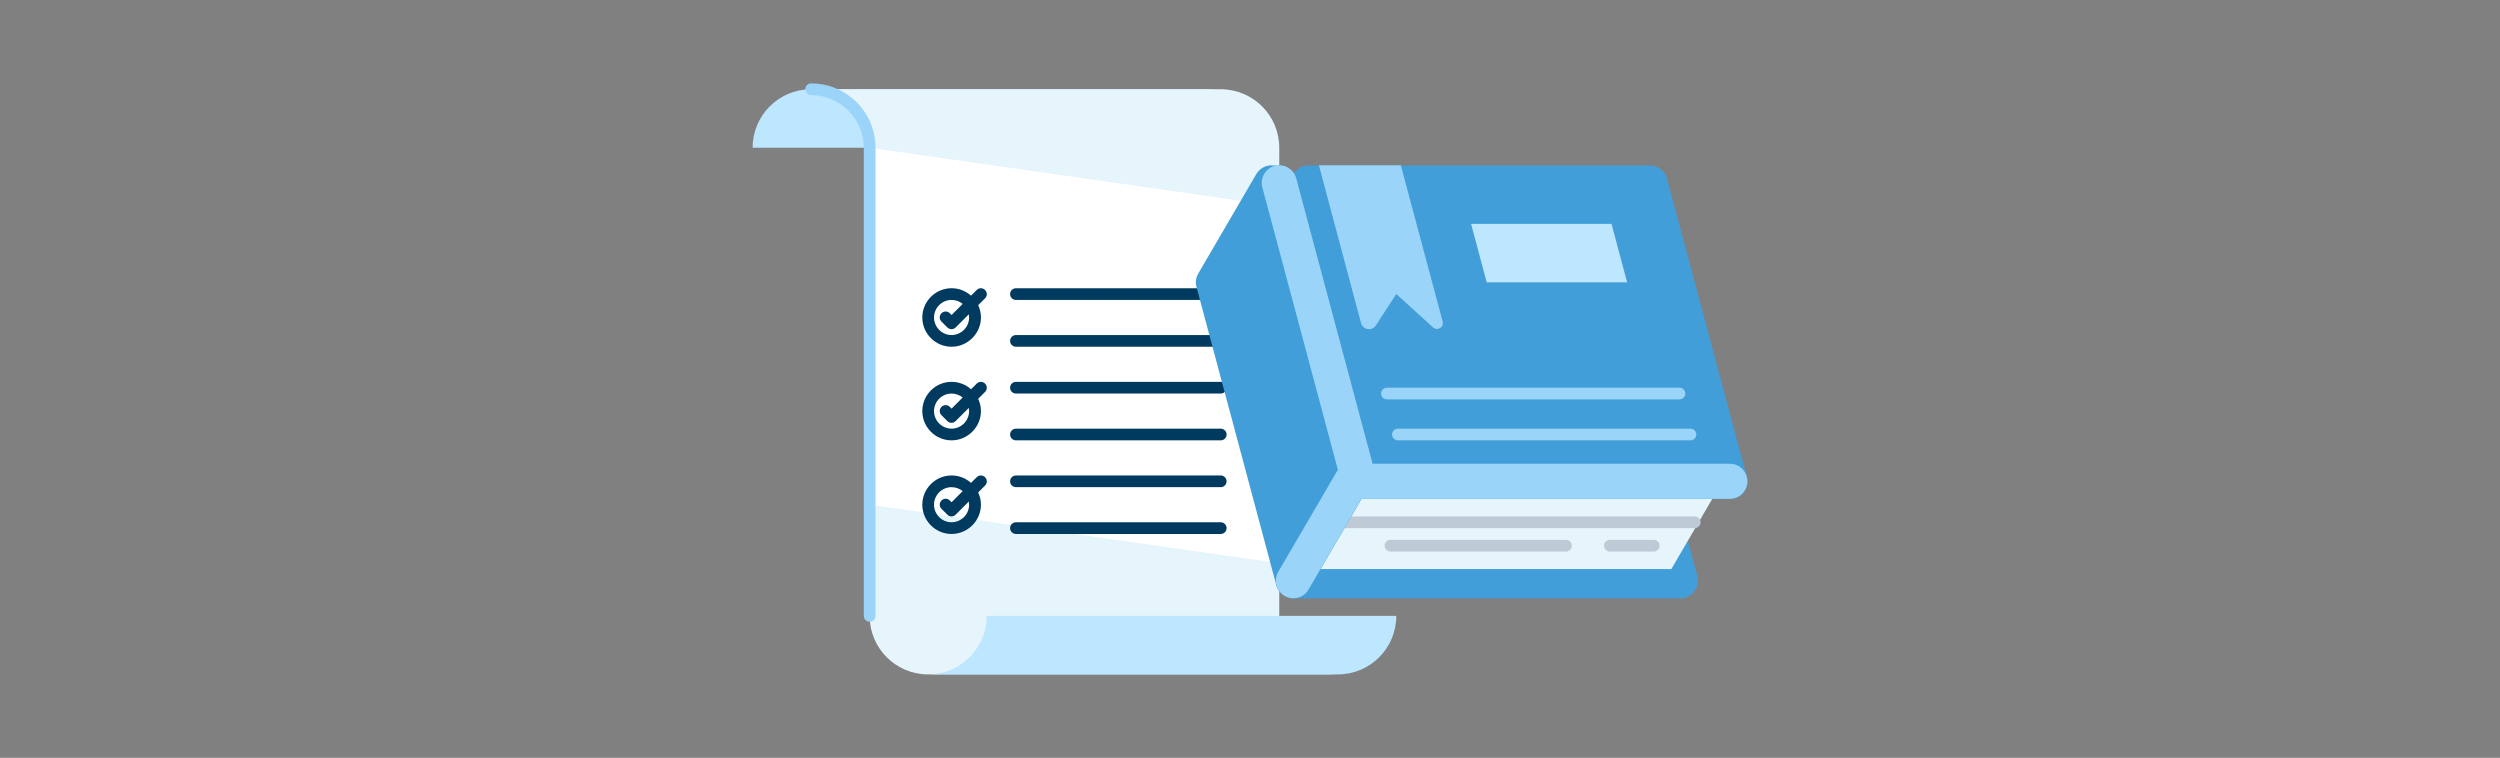
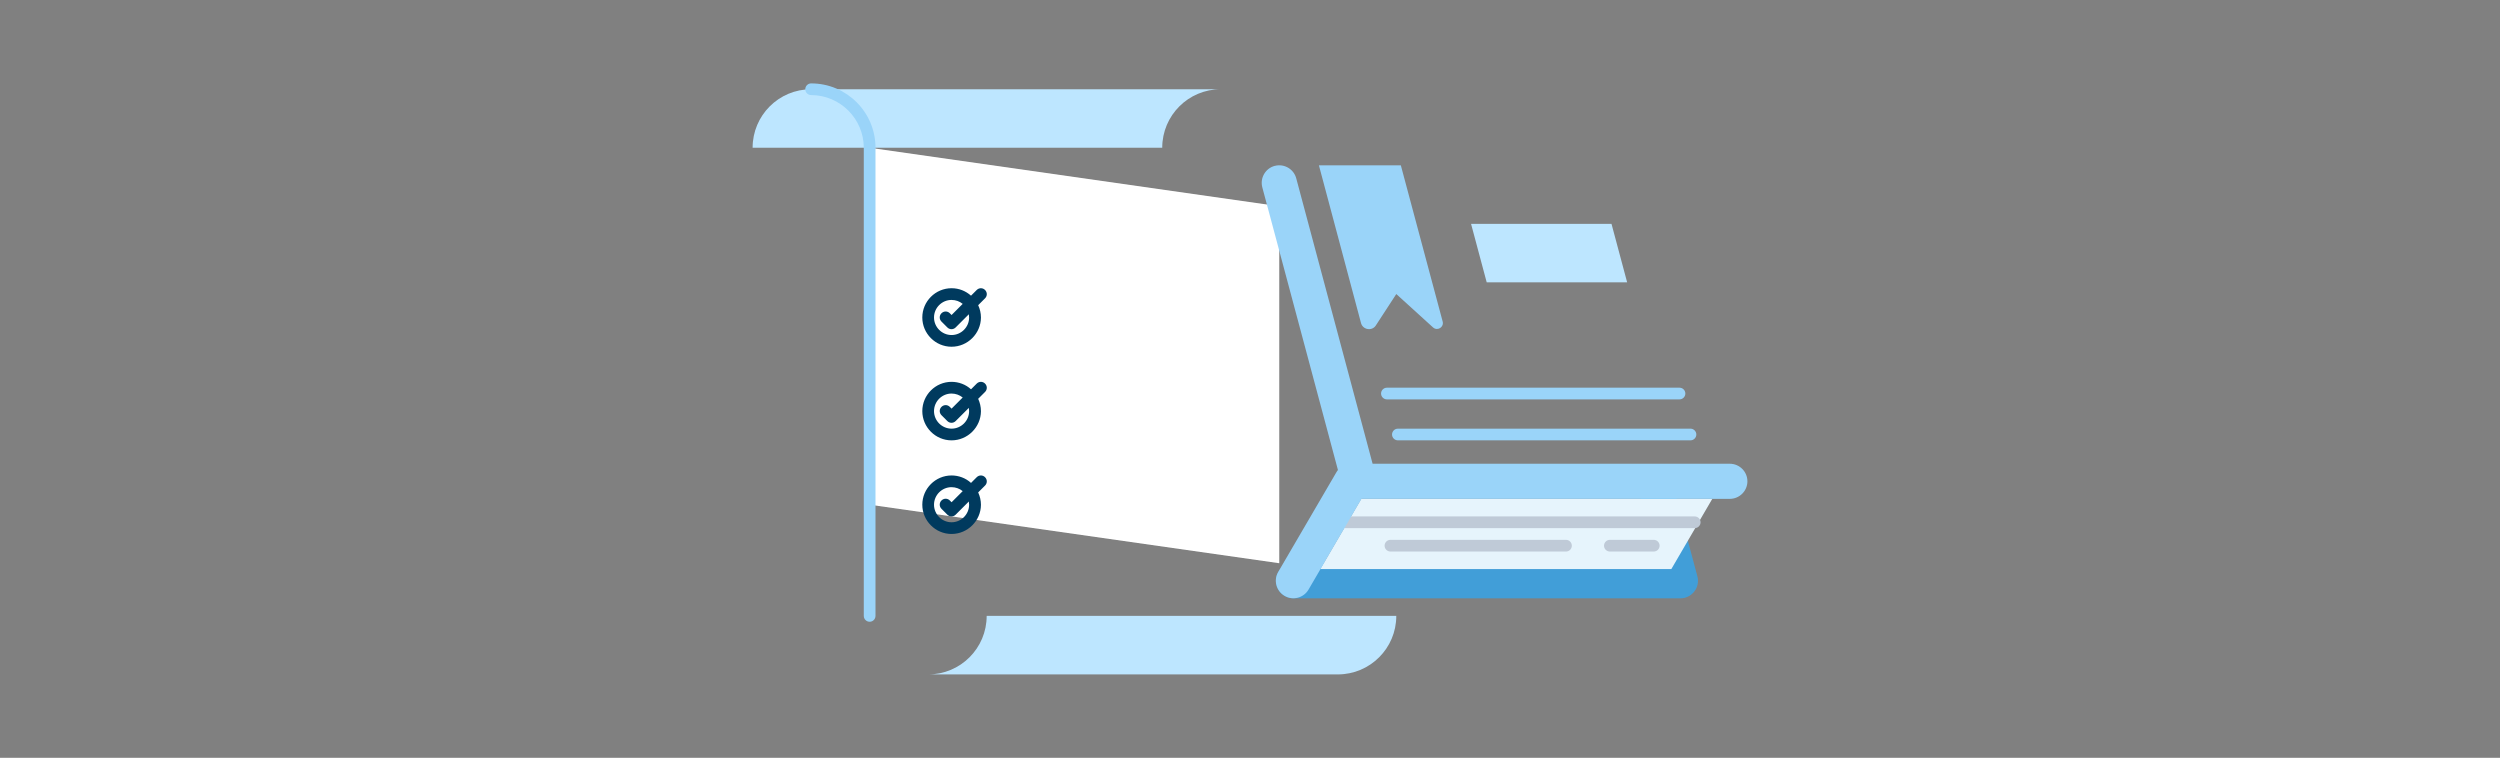
<svg xmlns="http://www.w3.org/2000/svg" id="Camada_1" viewBox="0 0 1920 582">
  <rect x="0" y="0" width="1920" height="582" fill="#808080" stroke="none" />
  <defs>
    <style>.cls-1{fill:#003a5e;}.cls-2{fill:#e6f4fc;}.cls-3{fill:#fff;}.cls-4{fill:#bfcad7;}.cls-5{fill:#bde6ff;}.cls-6,.cls-7{fill:#419ed8;}.cls-8,.cls-9{fill:#9ad4f9;}.cls-9,.cls-7{fill-rule:evenodd;}</style>
  </defs>
  <path class="cls-5" d="m937.53,68.54h-314.59c-24.83,0-44.94,20.11-44.94,44.94h314.59c0-24.83,20.11-44.94,44.94-44.94Z" />
-   <path class="cls-2" d="m667.88,473.01c0,24.83,20.11,44.94,44.94,44.94h314.59c-24.83,0-44.94-20.11-44.94-44.94V113.48c0-24.83-20.11-44.94-44.94-44.94h-314.59c24.83,0,44.94,20.11,44.94,44.94v359.53Z" />
  <path class="cls-3" d="m982.47,432.56V158.42l-314.59-44.94v274.14l314.59,44.94Z" />
  <path class="cls-8" d="m667.88,477.51c-2.47,0-4.49-2.02-4.49-4.49V113.48c0-22.25-18.2-40.45-40.45-40.45-2.47,0-4.49-2.02-4.49-4.49s2.02-4.49,4.49-4.49c27.3,0,49.44,22.13,49.44,49.44v359.53c0,2.47-2.02,4.49-4.49,4.49Z" />
  <path class="cls-5" d="m712.82,517.95h314.59c24.83,0,44.94-20.11,44.94-44.94h-314.59c0,24.83-20.11,44.94-44.94,44.94Z" />
-   <path class="cls-1" d="m937.53,410.09h-157.29c-2.47,0-4.49-2.02-4.49-4.49s2.02-4.49,4.49-4.49h157.29c2.47,0,4.49,2.02,4.49,4.49s-2.02,4.49-4.49,4.49Zm0-35.95h-157.29c-2.47,0-4.49-2.02-4.49-4.49s2.02-4.49,4.49-4.49h157.29c2.47,0,4.49,2.02,4.49,4.49s-2.02,4.49-4.49,4.49Zm0-35.95h-157.29c-2.47,0-4.49-2.02-4.49-4.49s2.02-4.49,4.49-4.49h157.29c2.47,0,4.49,2.02,4.49,4.49s-2.02,4.49-4.49,4.49Zm0-35.95h-157.29c-2.47,0-4.49-2.02-4.49-4.49s2.02-4.49,4.49-4.49h157.29c2.47,0,4.49,2.02,4.49,4.49s-2.02,4.49-4.49,4.49Zm0-35.95h-157.29c-2.47,0-4.49-2.02-4.49-4.49s2.02-4.49,4.49-4.49h157.29c2.47,0,4.49,2.02,4.49,4.49s-2.02,4.49-4.49,4.49Zm0-35.95h-157.29c-2.47,0-4.49-2.02-4.49-4.49s2.02-4.49,4.49-4.49h157.29c2.47,0,4.49,2.02,4.49,4.49s-2.02,4.49-4.49,4.49Z" />
  <path class="cls-1" d="m730.8,410.09c-12.36,0-22.47-10.11-22.47-22.47s10.11-22.47,22.47-22.47c5.51,0,10.9,2.02,14.94,5.73l4.38-4.38c1.8-1.8,4.61-1.8,6.4,0s1.8,4.61,0,6.4l-5.28,5.28c1.35,2.92,2.13,6.18,2.13,9.55-.11,12.25-10.22,22.36-22.58,22.36Zm0-35.95c-7.42,0-13.48,6.07-13.48,13.48s6.07,13.48,13.48,13.48,13.48-6.07,13.48-13.48c0-.79-.11-1.57-.22-2.47l-10.11,10.11c-1.8,1.8-4.61,1.8-6.4,0l-4.49-4.49c-1.8-1.8-1.8-4.61,0-6.4s4.61-1.8,6.4,0l1.35,1.35,8.54-8.54c-2.36-1.91-5.39-3.03-8.54-3.03Zm0-35.95c-12.36,0-22.47-10.11-22.47-22.47s10.11-22.47,22.47-22.47c5.51,0,10.9,2.02,14.94,5.73l4.38-4.38c1.8-1.8,4.61-1.8,6.4,0s1.8,4.61,0,6.4l-5.28,5.28c1.35,2.92,2.13,6.18,2.13,9.55-.11,12.25-10.22,22.36-22.58,22.36Zm0-35.95c-7.42,0-13.48,6.07-13.48,13.48s6.07,13.48,13.48,13.48,13.48-6.07,13.48-13.48c0-.79-.11-1.57-.22-2.47l-10.11,10.11c-1.8,1.8-4.61,1.8-6.4,0l-4.49-4.49c-1.8-1.8-1.8-4.61,0-6.4s4.61-1.8,6.4,0l1.35,1.35,8.54-8.54c-2.36-1.91-5.39-3.03-8.54-3.03Zm0-35.95c-12.36,0-22.47-10.11-22.47-22.47s10.11-22.47,22.47-22.47c5.73,0,10.9,2.13,14.94,5.73l4.38-4.38c1.8-1.8,4.61-1.8,6.4,0s1.8,4.61,0,6.4l-5.28,5.28c1.35,2.92,2.13,6.07,2.13,9.55-.11,12.25-10.22,22.36-22.58,22.36Zm0-35.95c-7.42,0-13.48,6.07-13.48,13.48s6.07,13.48,13.48,13.48,13.48-6.07,13.48-13.48c0-.79-.11-1.69-.22-2.47l-10.11,10.11c-1.8,1.8-4.61,1.8-6.4,0l-4.49-4.49c-1.8-1.8-1.8-4.61,0-6.4s4.61-1.8,6.4,0l1.35,1.35,8.54-8.54c-2.36-1.91-5.28-3.03-8.54-3.03Z" />
  <path class="cls-7" d="m1270.21,370.1c7.19-1.91,14.61,2.36,16.52,9.55l16.85,62.92c1.12,4.04.22,8.43-2.36,11.68-2.58,3.37-6.52,5.28-10.67,5.28h-297.17c-7.42,0-13.48-6.07-13.48-13.48s6.07-13.48,13.48-13.48h279.53l-12.25-45.95c-1.91-7.19,2.36-14.61,9.55-16.52Z" />
  <path class="cls-2" d="m1045.39,383.13h269.65l-31.46,53.93h-269.65l31.46-53.93Z" />
  <path class="cls-4" d="m1301.55,405.6h-269.65c-2.47,0-4.49-2.02-4.49-4.49s2.02-4.49,4.49-4.49h269.65c2.47,0,4.49,2.02,4.49,4.49s-2.02,4.49-4.49,4.49Z" />
  <path class="cls-4" d="m1270.09,423.58h-33.71c-2.47,0-4.49-2.02-4.49-4.49s2.02-4.49,4.49-4.49h33.71c2.47,0,4.49,2.02,4.49,4.49s-2.02,4.49-4.49,4.49Zm-67.41,0h-134.82c-2.47,0-4.49-2.02-4.49-4.49s2.02-4.49,4.49-4.49h134.82c2.47,0,4.49,2.02,4.49,4.49s-2.02,4.49-4.49,4.49Z" />
-   <path class="cls-6" d="m976.52,126.96c-4.83,0-9.21,2.58-11.68,6.74l-44.6,76.4c-1.8,3.15-2.36,6.85-1.35,10.22l61.34,229.2c1.46,5.28,5.84,9.1,11.24,9.89,5.39.67,10.67-1.91,13.48-6.52l40.67-69.66h282.9c4.16,0,8.09-1.91,10.67-5.28s3.37-7.64,2.36-11.68l-61.34-229.2c-1.57-5.84-6.97-10-13.03-10h-262.23c-4.72,0-8.76,2.36-11.24,6.07-2.36-3.6-6.52-6.07-11.24-6.07h-5.95v-.11Z" />
  <path class="cls-9" d="m978.99,127.41c7.19-1.91,14.61,2.36,16.52,9.55l58.65,219.2h274.37c7.42,0,13.48,6.07,13.48,13.48s-6.07,13.48-13.48,13.48h-282.9l-40.67,69.66c-3.71,6.4-12.02,8.65-18.43,4.83-6.4-3.71-8.65-12.02-4.83-18.43l44.6-76.4c.34-.67.79-1.24,1.24-1.8l-58.09-217.07c-1.91-7.19,2.36-14.61,9.55-16.52Z" />
  <path class="cls-8" d="m1045.28,248.19l-32.36-121.23h62.92l32.13,119.99c1.12,4.38-4.04,7.53-7.42,4.49l-28.2-25.62-15.73,24.16c-2.92,4.49-9.89,3.37-11.35-1.8Z" />
  <path class="cls-5" d="m1129.77,171.91h107.86l12.02,44.94h-107.86l-12.02-44.94Z" />
  <path class="cls-8" d="m1298.29,338.19h-224.71c-2.47,0-4.49-2.02-4.49-4.49s2.02-4.49,4.49-4.49h224.71c2.47,0,4.49,2.02,4.49,4.49s-2.02,4.49-4.49,4.49Zm-8.43-31.46h-224.71c-2.47,0-4.49-2.02-4.49-4.49s2.02-4.49,4.49-4.49h224.71c2.47,0,4.49,2.02,4.49,4.49s-2.02,4.49-4.49,4.49Z" />
</svg>